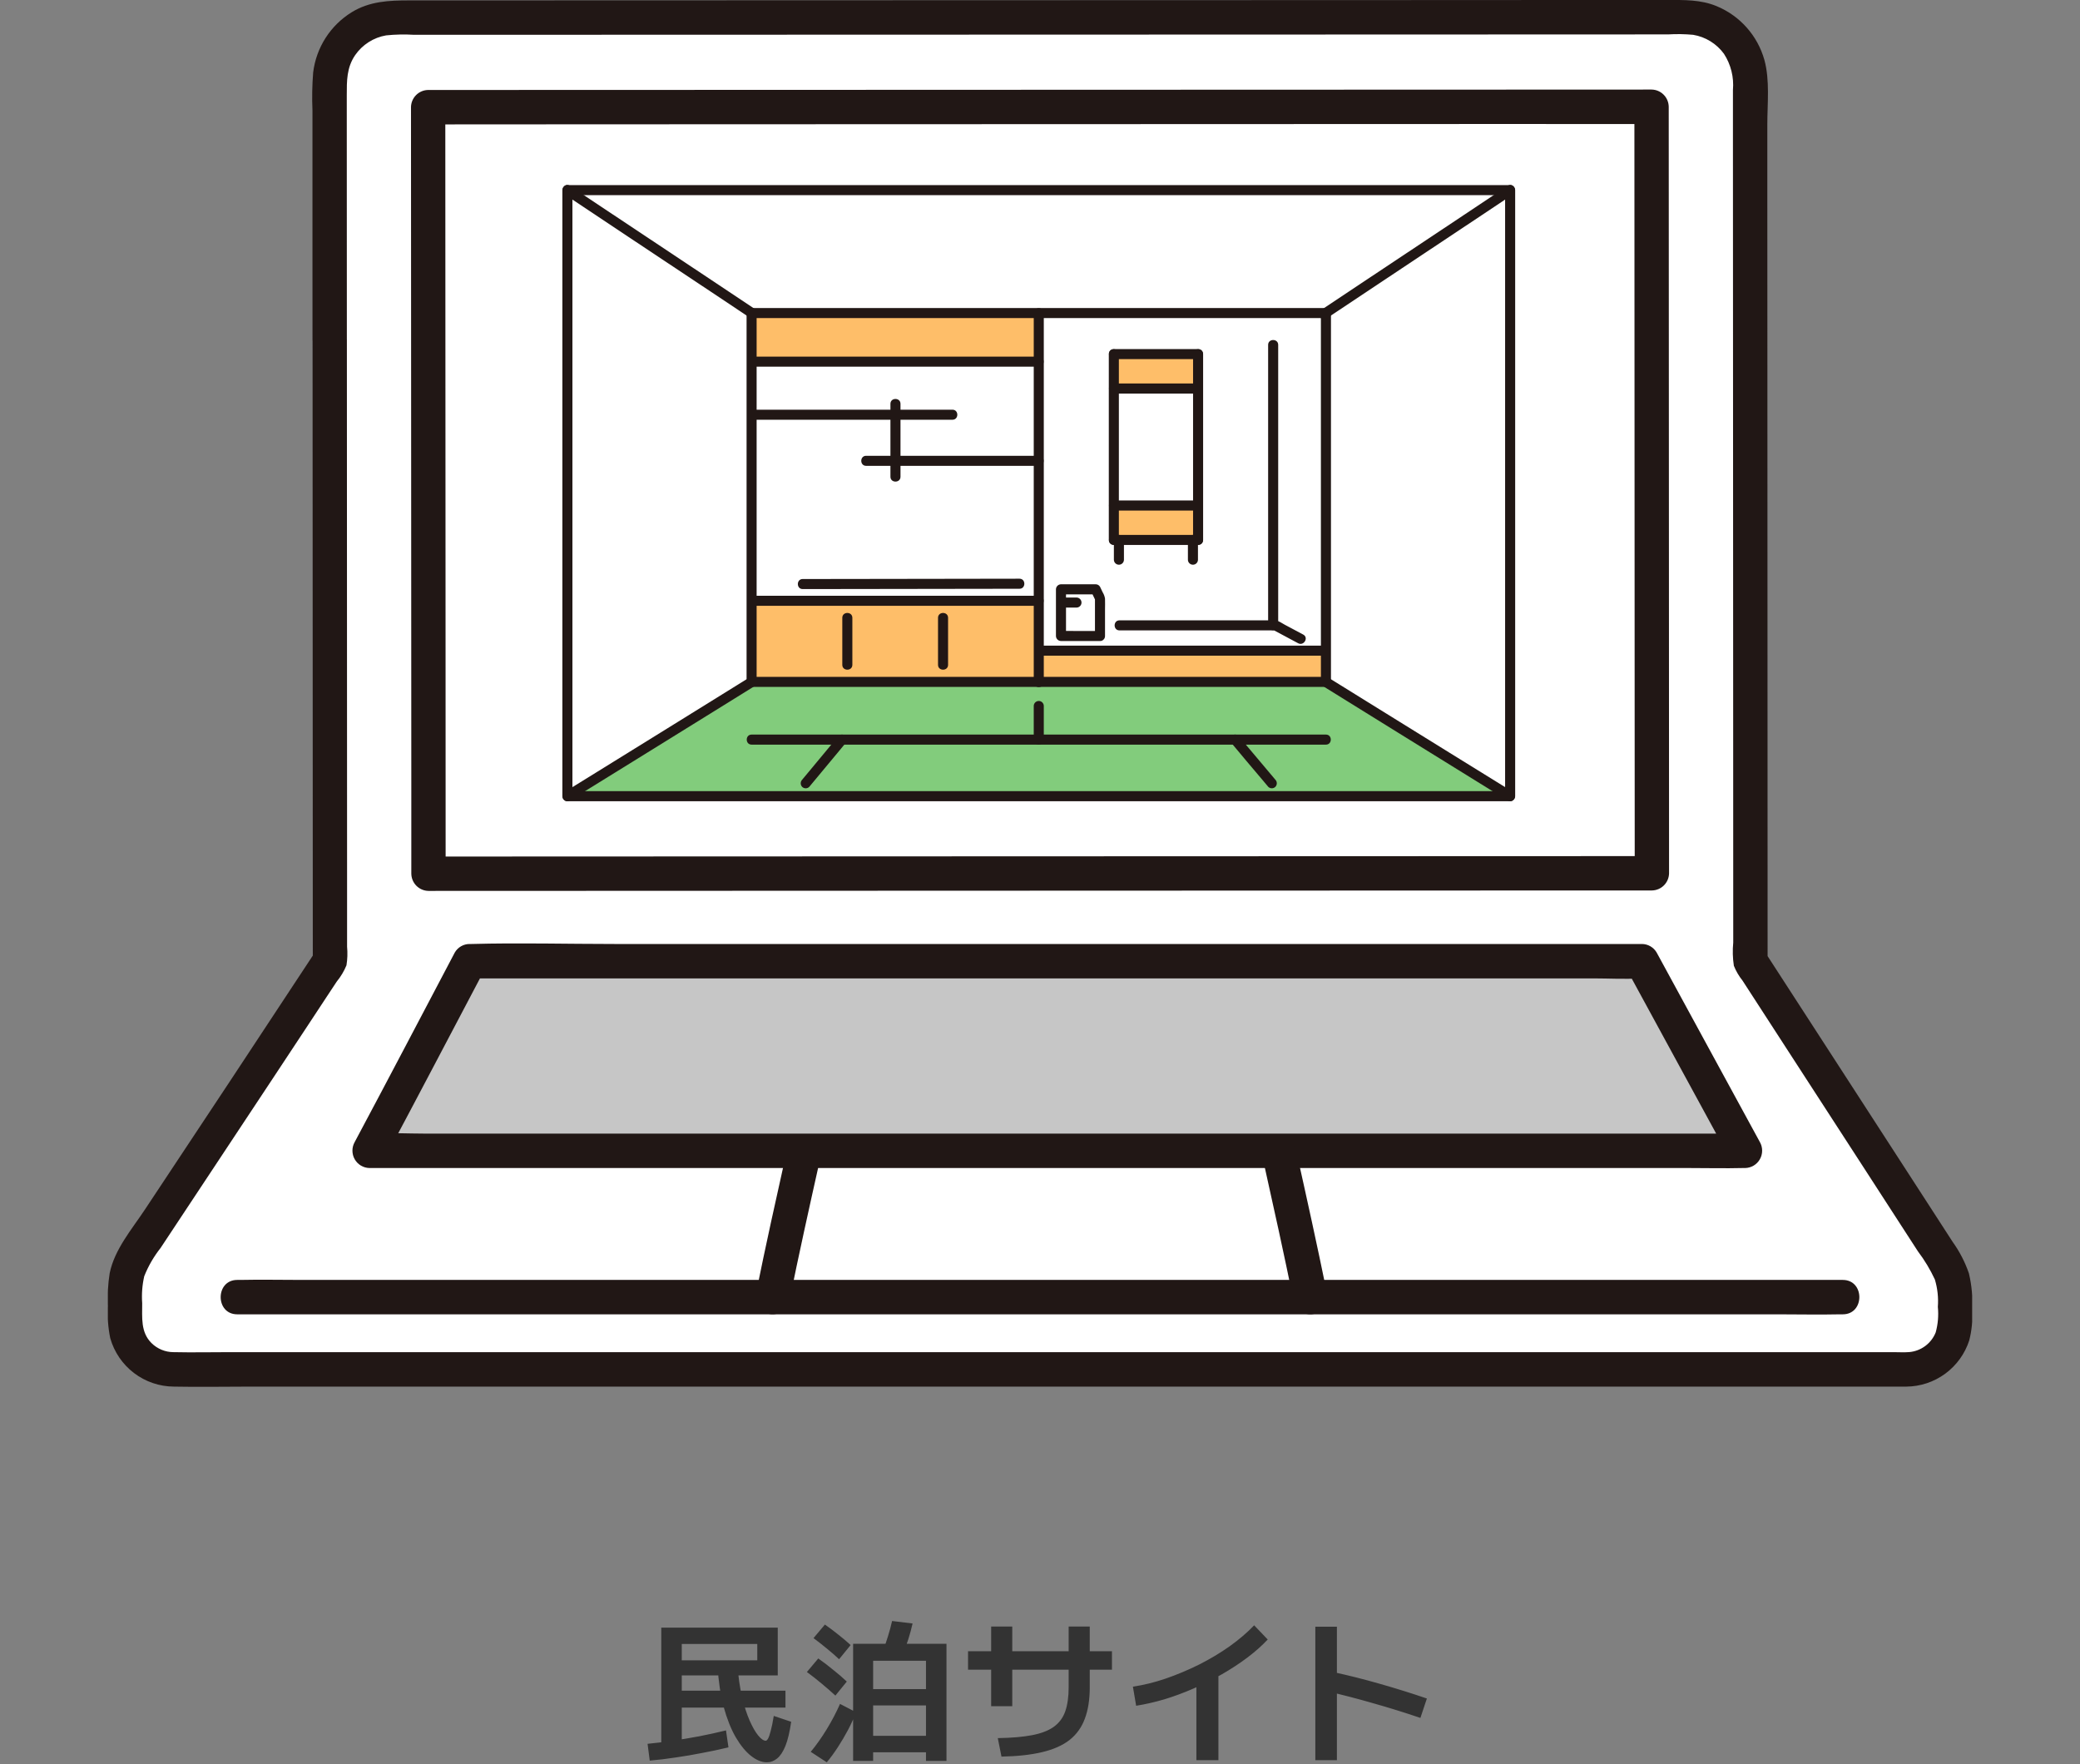
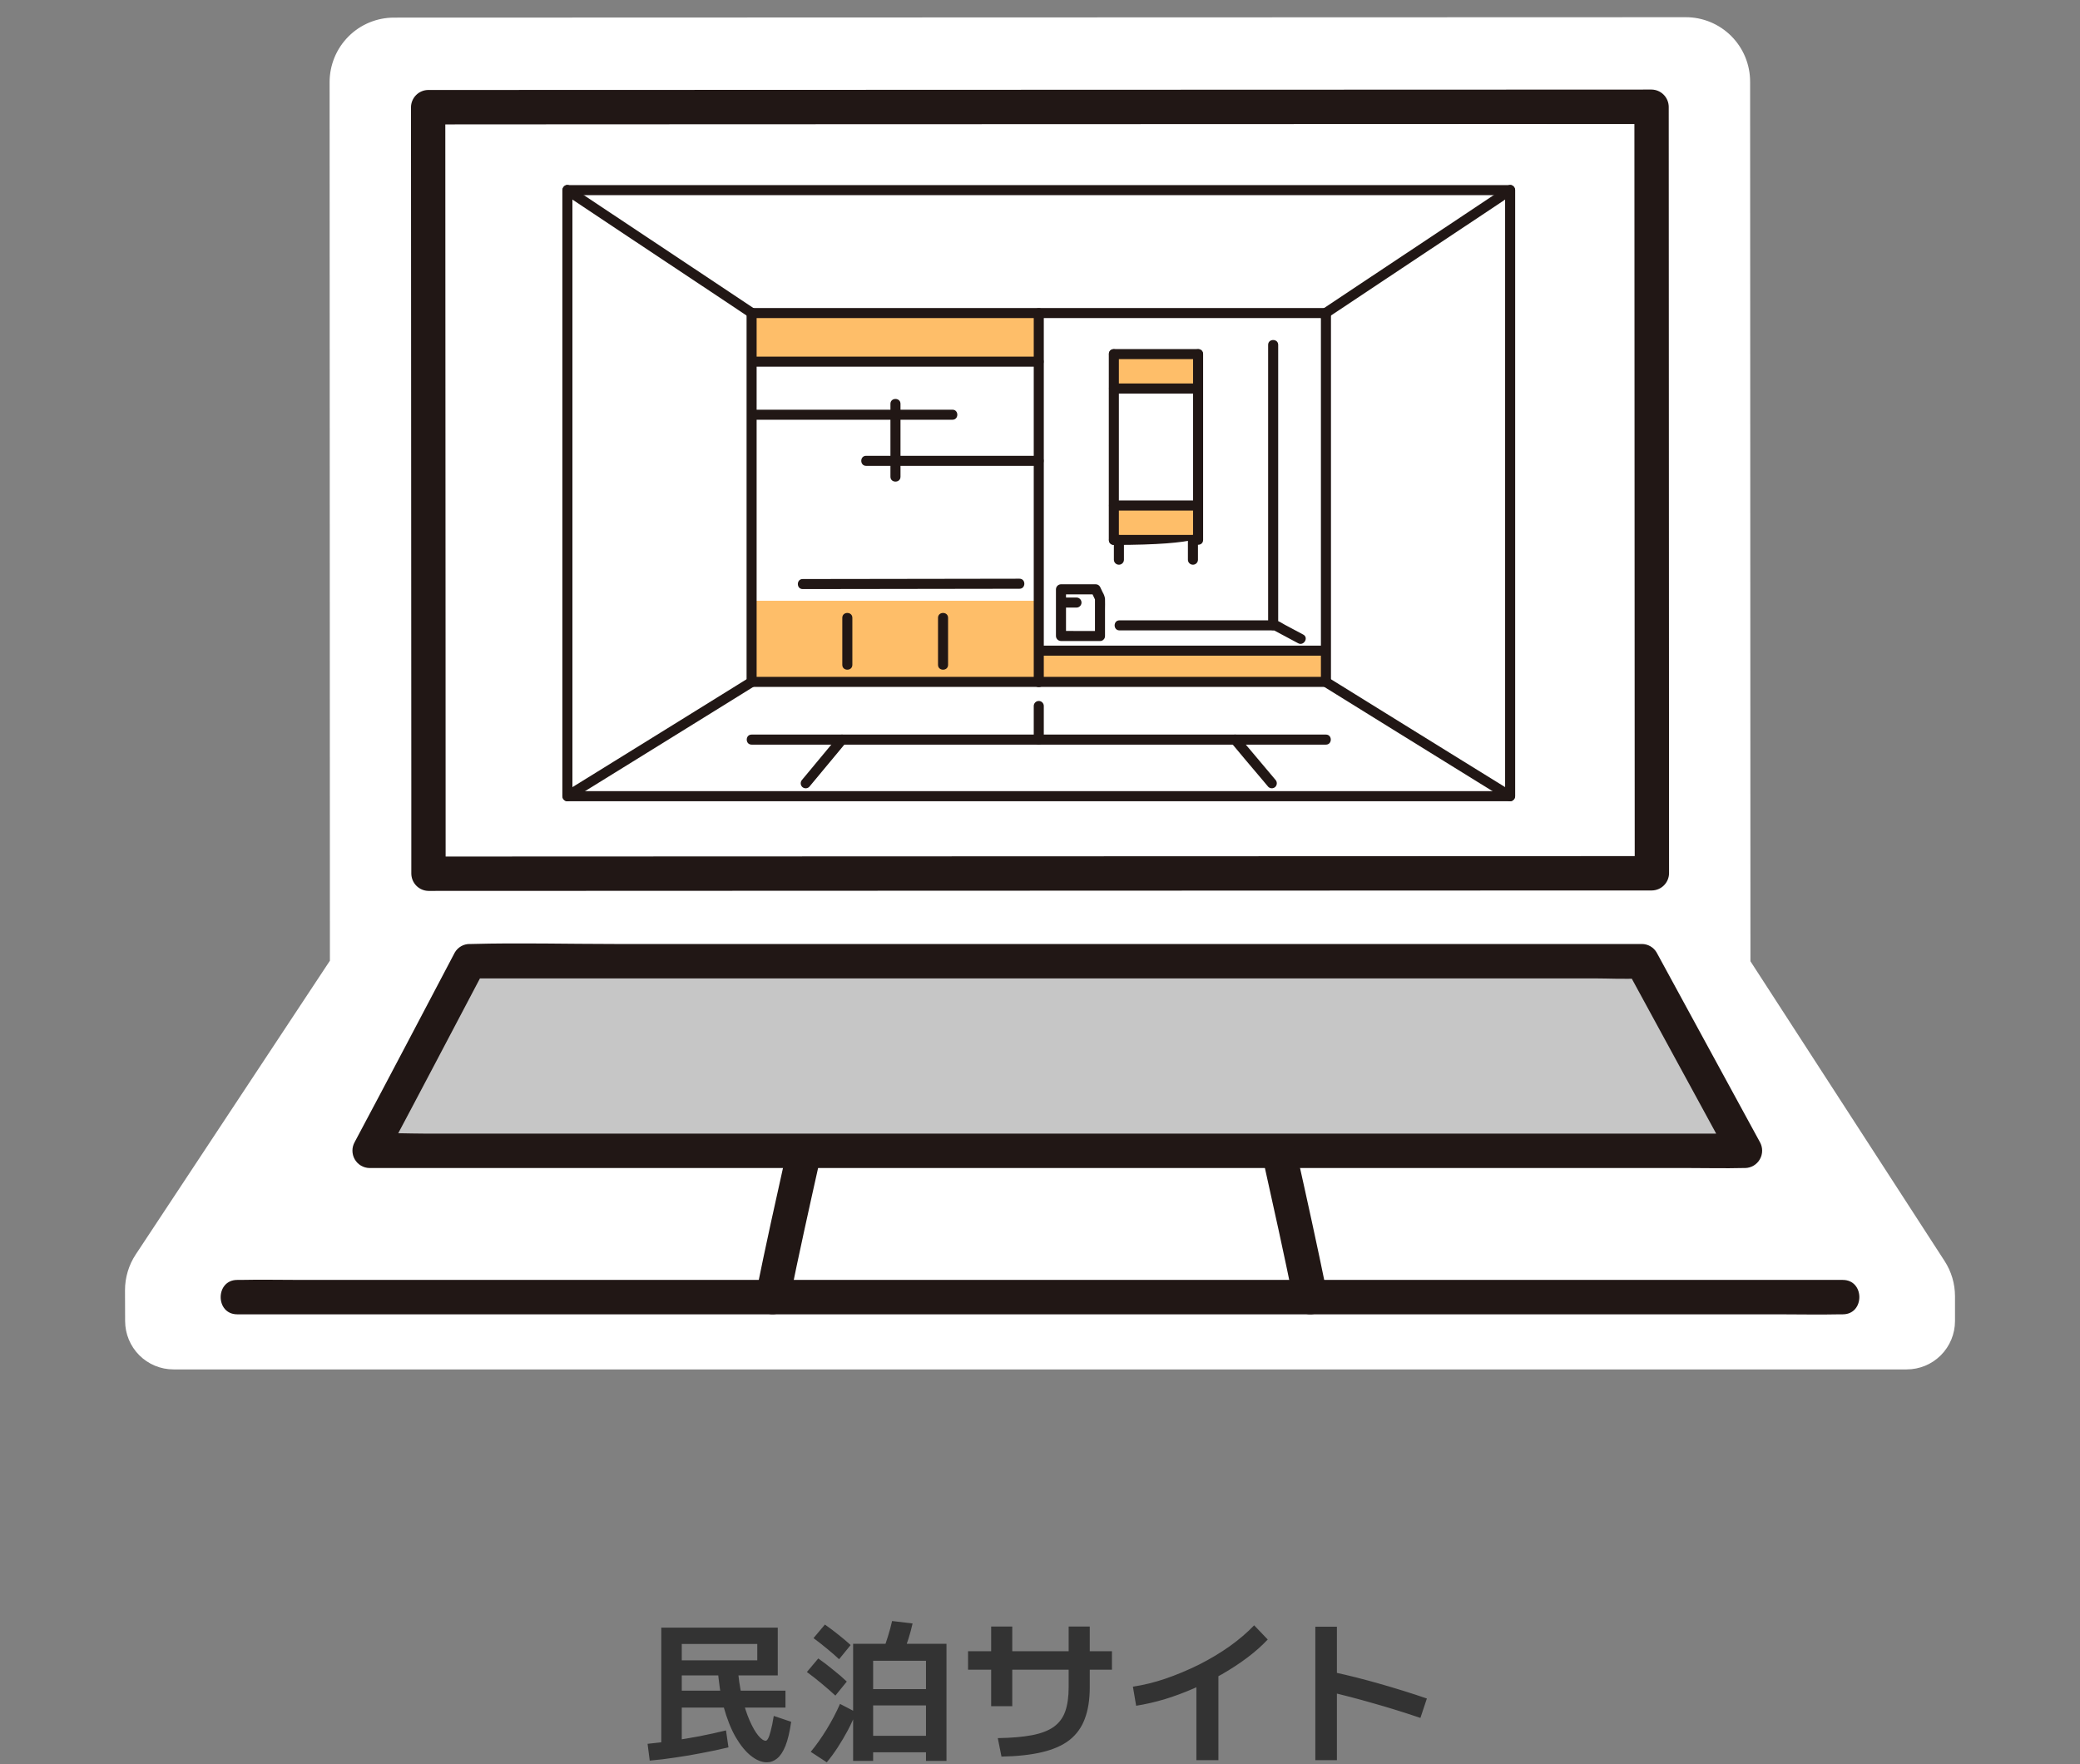
<svg xmlns="http://www.w3.org/2000/svg" width="270" height="229" viewBox="0 0 270 229" fill="none">
  <rect x="0" y="0" width="270" height="229" fill="#808080" stroke="none" />
  <g clip-path="url(#clip0_976_3749)">
    <path d="M42.798 44.091C42.798 31.396 42.789 19.634 42.786 10.668C42.785 9.568 43 8.478 43.419 7.461C43.838 6.444 44.453 5.52 45.229 4.741C46.004 3.963 46.925 3.345 47.939 2.924C48.953 2.502 50.04 2.286 51.137 2.286C86.878 2.275 188.887 2.244 218.818 2.233C219.915 2.231 221.003 2.446 222.018 2.866C223.032 3.286 223.955 3.902 224.731 4.68C225.508 5.458 226.124 6.382 226.544 7.399C226.964 8.416 227.179 9.506 227.178 10.607C227.188 39.847 227.21 92.006 227.22 124.766C235.625 137.737 244.027 150.709 252.426 163.682C253.307 165.043 253.775 166.63 253.774 168.252C253.774 169.328 253.774 170.422 253.774 171.468C253.772 173.134 253.111 174.731 251.935 175.907C250.759 177.084 249.165 177.745 247.504 177.743H22.512C20.852 177.744 19.259 177.083 18.083 175.908C16.908 174.732 16.246 173.136 16.242 171.472C16.242 170.149 16.232 168.949 16.227 167.49C16.221 165.831 16.705 164.207 17.619 162.824C26.026 150.113 34.428 137.403 42.825 124.696C42.821 108.73 42.808 73.85 42.798 44.091Z" fill="white" />
    <path d="M200.696 13.863C161.226 13.876 80.153 13.907 55.577 13.912C55.588 42.065 55.608 75.531 55.62 105.795V113.405C83.772 113.394 187.105 113.354 214.427 113.347C214.415 82.9 214.394 39.425 214.384 13.858L200.696 13.863Z" fill="white" />
    <path d="M219.496 136.463C217.103 132.072 214.732 127.717 213.121 124.759H60.959C57.877 130.605 51.428 142.875 47.959 149.372H226.529C224.822 146.244 222.147 141.326 219.496 136.463Z" fill="#C6C6C6" />
    <path d="M103.01 155.712C102.088 159.917 100.938 165.221 100.306 168.365C112.546 168.365 155.658 168.365 170.085 168.365C169.065 163.336 166.73 152.741 166.124 150.027C166.124 150.027 166.07 149.785 165.985 149.376H104.412L104.266 150.027C104.039 151.042 103.566 153.178 103.01 155.712Z" fill="white" />
-     <path d="M45.025 44.09L45.014 12.382C45.014 10.498 44.993 8.791 46.091 7.171C46.557 6.493 47.153 5.916 47.846 5.473C48.538 5.03 49.311 4.73 50.121 4.592C51.323 4.468 52.533 4.443 53.74 4.517H57.128C69.458 4.517 81.787 4.513 94.116 4.506L139.823 4.492L184.151 4.478L216.536 4.466C217.621 4.401 218.709 4.419 219.792 4.519C221.391 4.786 222.823 5.67 223.782 6.981C224.684 8.373 225.095 10.027 224.949 11.681C224.949 13.474 224.949 15.267 224.949 17.059C224.949 25.218 224.952 33.378 224.958 41.538C224.966 60.067 224.973 78.596 224.98 97.125L224.988 122.339C224.889 123.344 224.916 124.357 225.069 125.355C225.348 126.048 225.727 126.696 226.193 127.278L227.609 129.462C229.155 131.844 230.699 134.227 232.24 136.609L241.89 151.496L246.647 158.846C247.419 160.036 248.19 161.228 248.961 162.42C249.821 163.557 250.559 164.782 251.161 166.075C251.507 167.227 251.638 168.434 251.547 169.633C251.66 170.744 251.565 171.867 251.268 172.943C250.987 173.645 250.518 174.255 249.911 174.705C249.305 175.156 248.587 175.429 247.835 175.495C247.15 175.552 246.443 175.504 245.759 175.504H29.96C27.483 175.504 25 175.559 22.525 175.504C21.453 175.502 20.425 175.078 19.663 174.323C18.233 172.9 18.468 171.002 18.457 169.141C18.372 167.97 18.462 166.792 18.724 165.648C19.249 164.33 19.962 163.097 20.841 161.986C22.445 159.562 24.049 157.139 25.654 154.717C28.906 149.807 32.157 144.896 35.407 139.986C36.967 137.629 38.525 135.27 40.082 132.909C40.86 131.731 41.638 130.55 42.415 129.367C42.848 128.711 43.282 128.056 43.715 127.399C44.238 126.763 44.663 126.052 44.975 125.29C45.104 124.493 45.13 123.684 45.054 122.88V120.539C45.054 118.841 45.054 117.143 45.054 115.444C45.054 111.381 45.053 107.318 45.05 103.256L45.039 74.11C45.035 64.103 45.032 54.097 45.028 44.089C45.028 41.216 40.574 41.212 40.574 44.089C40.582 66.605 40.59 89.12 40.599 111.636L40.604 124.697L40.909 123.57C33.572 134.725 26.209 145.863 18.82 156.982C17.119 159.549 14.861 162.169 14.236 165.263C14.014 166.676 13.937 168.109 14.007 169.538C13.928 170.928 14.03 172.322 14.309 173.686C14.82 175.489 15.901 177.076 17.389 178.21C18.876 179.344 20.691 179.964 22.56 179.976C25.881 180.042 29.211 179.976 32.533 179.976H246.535C246.841 179.976 247.149 179.981 247.455 179.976C249.271 179.963 251.036 179.378 252.502 178.302C253.967 177.227 255.058 175.717 255.62 173.986C255.948 172.719 256.077 171.408 256.002 170.101C256.096 168.481 255.954 166.854 255.58 165.275C255.075 163.807 254.358 162.423 253.452 161.164L250.624 156.791C246.981 151.166 243.337 145.54 239.694 139.914C236.177 134.487 232.661 129.059 229.145 123.632L229.449 124.759C229.446 111.854 229.441 98.948 229.436 86.043C229.431 72.044 229.426 58.045 229.42 44.047C229.42 37.662 229.417 31.278 229.412 24.893V16.18C229.412 13.457 229.758 10.429 229.032 7.781C228.593 6.219 227.805 4.778 226.728 3.567C225.651 2.356 224.313 1.407 222.815 0.792C220.763 -0.054 218.639 -0.002 216.467 -0.001H206.3L178.677 0.013L145.285 0.023L110.21 0.034L78.119 0.045L53.11 0.052C50.487 0.052 47.977 0.163 45.663 1.582C44.296 2.423 43.135 3.562 42.268 4.915C41.4 6.268 40.848 7.8 40.652 9.397C40.52 11.042 40.489 12.694 40.56 14.343V19.646C40.56 23.569 40.56 27.491 40.56 31.413C40.56 35.641 40.561 39.869 40.564 44.098C40.572 46.964 45.026 46.969 45.025 44.09Z" fill="#211715" />
    <path d="M239.205 166.129H39.251C36.551 166.129 33.843 166.07 31.144 166.129C31.028 166.129 30.912 166.129 30.797 166.129C27.931 166.129 27.926 170.594 30.797 170.594H230.753C233.453 170.594 236.161 170.654 238.86 170.594C238.976 170.594 239.091 170.594 239.207 170.594C242.073 170.594 242.077 166.129 239.207 166.129H239.205Z" fill="#211715" />
    <path d="M221.418 135.336C219.293 131.435 217.168 127.534 215.044 123.631C214.847 123.294 214.567 123.015 214.229 122.821C213.892 122.628 213.51 122.526 213.121 122.526H79.736C73.575 122.526 67.387 122.358 61.226 122.526C61.133 122.526 61.048 122.526 60.959 122.526C60.57 122.525 60.188 122.626 59.85 122.82C59.513 123.014 59.232 123.294 59.036 123.631C54.709 131.839 50.407 140.06 46.036 148.245C45.846 148.586 45.747 148.97 45.749 149.36C45.751 149.75 45.853 150.134 46.047 150.472C46.241 150.811 46.519 151.093 46.854 151.291C47.189 151.49 47.57 151.598 47.959 151.605H219.244C221.571 151.605 223.904 151.663 226.23 151.605C226.329 151.605 226.429 151.605 226.528 151.605C226.918 151.598 227.299 151.49 227.634 151.292C227.969 151.093 228.247 150.811 228.441 150.472C228.635 150.134 228.738 149.751 228.74 149.36C228.742 148.97 228.643 148.586 228.452 148.245C226.109 143.941 223.765 139.638 221.418 135.336C220.043 132.813 216.196 135.064 217.572 137.59C219.917 141.893 222.261 146.196 224.606 150.5L226.528 147.139H55.243C52.93 147.139 50.569 147.003 48.258 147.139C48.158 147.145 48.058 147.139 47.959 147.139L49.882 150.5C54.252 142.312 58.555 134.093 62.883 125.885L60.959 126.991H206.884C208.86 126.991 210.88 127.113 212.854 126.991C212.942 126.986 213.032 126.991 213.121 126.991L211.197 125.885C213.321 129.788 215.445 133.689 217.572 137.59C218.947 140.117 222.795 137.861 221.418 135.336Z" fill="#211715" />
    <path d="M102.453 168.953C103.691 162.824 105.051 156.718 106.415 150.615C106.558 150.045 106.477 149.441 106.187 148.929C105.897 148.417 105.421 148.037 104.858 147.869C104.289 147.718 103.684 147.797 103.172 148.088C102.659 148.38 102.282 148.861 102.119 149.428C100.757 155.531 99.397 161.637 98.158 167.766C98.016 168.337 98.098 168.94 98.388 169.452C98.677 169.963 99.153 170.343 99.714 170.513C100.283 170.664 100.889 170.586 101.402 170.294C101.914 170.003 102.291 169.521 102.453 168.953Z" fill="#211715" />
    <path d="M163.977 150.616C165.339 156.719 166.688 162.827 167.937 168.954C168.094 169.525 168.471 170.01 168.985 170.303C169.499 170.595 170.107 170.671 170.677 170.514C171.247 170.356 171.731 169.978 172.022 169.463C172.314 168.948 172.39 168.338 172.233 167.767C170.983 161.64 169.635 155.532 168.271 149.429C168.114 148.858 167.738 148.373 167.224 148.08C166.71 147.788 166.102 147.712 165.532 147.869C164.963 148.027 164.479 148.405 164.187 148.92C163.896 149.435 163.82 150.045 163.977 150.616Z" fill="#211715" />
    <path d="M200.696 11.63L173.55 11.639L141.27 11.65L108.236 11.662L78.828 11.671L57.505 11.678H55.577C54.989 11.686 54.427 11.924 54.011 12.341C53.596 12.758 53.358 13.321 53.35 13.911C53.356 28.309 53.362 42.706 53.37 57.103C53.378 72.137 53.386 87.172 53.392 102.207C53.392 105.938 53.392 109.671 53.392 113.403C53.401 113.993 53.638 114.556 54.054 114.973C54.469 115.389 55.031 115.628 55.619 115.636L79.669 115.627L113.92 115.614L152.127 115.6L187.01 115.587L212.342 115.578H214.429C215.017 115.57 215.579 115.332 215.995 114.915C216.41 114.498 216.648 113.935 216.656 113.346L216.64 73.648C216.634 60.12 216.628 46.592 216.622 33.064L216.614 13.857C216.605 13.267 216.368 12.704 215.952 12.287C215.536 11.87 214.975 11.632 214.387 11.624L200.696 11.63C197.831 11.63 197.826 16.096 200.696 16.096H214.384L212.157 13.863C212.162 25.935 212.167 38.007 212.173 50.079C212.178 63.929 212.184 77.778 212.19 91.627C212.19 98.869 212.194 106.11 212.2 113.351L214.427 111.118L190.765 111.126L156.716 111.138L118.52 111.152L83.46 111.165L57.763 111.175H55.62L57.847 113.408C57.836 103.222 57.833 93.036 57.837 82.85L57.814 37.789C57.811 29.831 57.807 21.873 57.804 13.916L55.577 16.148L75.706 16.136L104.372 16.125L137.199 16.114L169.806 16.102L197.695 16.093H200.701C203.563 16.096 203.567 11.63 200.696 11.63Z" fill="#211715" />
    <g clip-path="url(#clip1_976_3749)">
      <path d="M172.076 40.633H172.118V88.505H97.563V40.633H172.076Z" fill="white" />
      <path d="M172.116 84.452V88.505H134.84V84.452H172.116Z" fill="#FEBE69" />
      <path d="M134.84 84.452V88.505H97.564V77.978H134.84V84.452Z" fill="#FEBE69" />
      <path d="M134.84 40.633V46.938H97.564V40.633H134.84Z" fill="#FEBE69" />
-       <path d="M172.118 88.505V40.632H172.076C178.697 36.21 191.575 27.67 196.027 24.684V103.334C191.631 100.619 179.004 92.803 172.082 88.505H172.118Z" fill="white" />
      <path d="M196.026 24.674V24.685C191.575 27.671 178.697 36.212 172.075 40.634H97.607C91.09 36.28 78.114 27.678 73.656 24.685V24.675H196.028L196.026 24.674Z" fill="white" />
      <path d="M97.563 88.506H97.596C90.758 92.751 78.057 100.617 73.654 103.335V24.686C78.112 27.678 91.088 36.281 97.605 40.634H97.563V88.506Z" fill="white" />
-       <path d="M172.088 103.341C179.393 103.341 187.021 103.338 196.028 103.335C191.629 100.619 179.006 92.804 172.084 88.505C164.052 88.505 138.202 88.505 134.841 88.505H97.593C90.751 92.756 78.031 100.631 73.639 103.342H134.841C149.367 103.343 160.307 103.343 172.088 103.341Z" fill="#82CC7C" />
      <path d="M155.522 65.611V70.082H144.585V65.611H155.522Z" fill="#FEBE69" />
      <path d="M155.522 45.959V50.427H144.585V45.959H155.522Z" fill="#FEBE69" />
      <path d="M96.911 40.633V88.506C96.911 89.346 98.216 89.347 98.216 88.506V40.633C98.216 39.793 96.911 39.792 96.911 40.633Z" fill="#211715" />
      <path d="M123.068 86.292V80.189C123.068 79.349 121.762 79.348 121.762 80.189V86.292C121.762 87.132 123.068 87.133 123.068 86.292Z" fill="#211715" />
      <path d="M110.642 86.292V80.189C110.642 79.349 109.337 79.348 109.337 80.189V86.292C109.337 87.132 110.642 87.133 110.642 86.292Z" fill="#211715" />
      <path d="M97.564 89.159H172.117C172.957 89.159 172.958 87.853 172.117 87.853H97.564C96.724 87.853 96.722 89.159 97.564 89.159Z" fill="#211715" />
      <path d="M171.92 83.798H135.058C134.218 83.798 134.216 85.103 135.058 85.103H171.92C172.76 85.103 172.762 83.798 171.92 83.798Z" fill="#211715" />
      <path d="M145.319 81.824H165.553L165.224 81.735C166.317 82.325 167.413 82.91 168.51 83.491C169.253 83.883 169.914 82.756 169.169 82.364C168.371 81.944 167.575 81.519 166.781 81.091C166.393 80.883 165.948 80.542 165.504 80.518C165.161 80.499 164.812 80.518 164.469 80.518H145.319C144.479 80.518 144.478 81.823 145.319 81.823V81.824Z" fill="#211715" />
-       <path d="M97.636 78.632H134.841C135.68 78.632 135.682 77.326 134.841 77.326H97.636C96.796 77.326 96.795 78.632 97.636 78.632Z" fill="#211715" />
      <path d="M97.636 47.592H134.841C135.68 47.592 135.682 46.286 134.841 46.286H97.636C96.796 46.286 96.795 47.592 97.636 47.592Z" fill="#211715" />
      <path d="M97.564 41.286H172.117C172.957 41.286 172.958 39.98 172.117 39.98H97.564C96.724 39.98 96.722 41.286 97.564 41.286Z" fill="#211715" />
      <path d="M171.464 40.633V88.506C171.464 89.346 172.77 89.347 172.77 88.506V40.633C172.77 39.793 171.464 39.792 171.464 40.633Z" fill="#211715" />
      <path d="M164.613 44.763V81.171C164.613 82.011 165.919 82.013 165.919 81.171V44.763C165.919 43.923 164.613 43.922 164.613 44.763Z" fill="#211715" />
      <path d="M172.117 95.345H97.564C96.724 95.345 96.722 96.65 97.564 96.65H172.117C172.957 96.65 172.958 95.345 172.117 95.345Z" fill="#211715" />
      <path d="M73.653 103.995H196.028C196.2 103.993 196.365 103.923 196.487 103.801C196.609 103.68 196.678 103.515 196.681 103.343V24.675C196.678 24.503 196.609 24.338 196.487 24.216C196.365 24.095 196.2 24.025 196.028 24.023H73.653C73.48 24.025 73.316 24.095 73.194 24.216C73.072 24.338 73.002 24.503 73 24.675V103.343C73 104.182 74.305 104.184 74.305 103.343V24.675L73.653 25.328H196.028L195.375 24.675V103.343L196.028 102.69H73.653C72.813 102.69 72.811 103.995 73.653 103.995Z" fill="#211715" />
      <path d="M73.312 25.24C76.054 27.079 78.802 28.911 81.556 30.735C85.107 33.097 88.659 35.458 92.21 37.82C93.909 38.951 95.608 40.084 97.307 41.217C98.007 41.685 98.661 40.555 97.966 40.09C94.73 37.928 91.491 35.772 88.249 33.62C84.834 31.349 81.419 29.078 78.005 26.806C76.659 25.91 75.314 25.011 73.971 24.112C73.271 23.642 72.617 24.773 73.312 25.24Z" fill="#211715" />
      <path d="M73.982 103.899C76.675 102.236 79.367 100.572 82.057 98.906C85.609 96.706 89.16 94.506 92.712 92.306C94.45 91.228 96.188 90.15 97.925 89.071C98.637 88.629 97.983 87.499 97.266 87.944C93.997 89.974 90.727 92.002 87.456 94.028C84.066 96.128 80.676 98.227 77.285 100.326C75.965 101.143 74.644 101.959 73.324 102.774C72.611 103.214 73.266 104.344 73.983 103.901L73.982 103.899Z" fill="#211715" />
      <path d="M195.711 24.112C192.956 25.96 190.195 27.8 187.43 29.631C183.845 32.016 180.26 34.4 176.675 36.784C174.96 37.925 173.247 39.067 171.534 40.211C170.839 40.675 171.492 41.806 172.193 41.338C175.443 39.166 178.698 36.999 181.955 34.837C185.404 32.544 188.852 30.25 192.301 27.956C193.658 27.052 195.015 26.146 196.37 25.239C197.064 24.773 196.412 23.642 195.711 24.112H195.711Z" fill="#211715" />
      <path d="M196.357 102.772C193.639 101.094 190.922 99.413 188.206 97.73C184.638 95.521 181.071 93.311 177.505 91.101C175.753 90.014 174.001 88.928 172.25 87.84C171.535 87.395 170.88 88.525 171.592 88.967C174.89 91.016 178.19 93.063 181.492 95.107C184.896 97.216 188.301 99.324 191.707 101.431C193.037 102.254 194.368 103.077 195.699 103.899C196.417 104.342 197.072 103.214 196.358 102.772H196.357Z" fill="#211715" />
      <path d="M134.188 40.633V88.552C134.188 89.392 135.493 89.394 135.493 88.552V40.633C135.493 39.793 134.188 39.792 134.188 40.633Z" fill="#211715" />
      <path d="M134.188 91.635V95.999C134.188 96.172 134.257 96.338 134.379 96.46C134.502 96.582 134.668 96.651 134.841 96.651C135.014 96.651 135.18 96.582 135.302 96.46C135.425 96.338 135.493 96.172 135.493 95.999V91.635C135.493 91.462 135.425 91.296 135.302 91.174C135.18 91.051 135.014 90.982 134.841 90.982C134.668 90.982 134.502 91.051 134.379 91.174C134.257 91.296 134.188 91.462 134.188 91.635Z" fill="#211715" />
      <path d="M97.662 54.481H123.636C124.476 54.481 124.477 53.176 123.636 53.176H97.662C96.822 53.176 96.821 54.481 97.662 54.481Z" fill="#211715" />
      <path d="M112.43 60.465H134.84C135.68 60.465 135.682 59.159 134.84 59.159H112.43C111.59 59.159 111.588 60.465 112.43 60.465Z" fill="#211715" />
      <path d="M115.585 52.414V61.878C115.585 62.718 116.891 62.719 116.891 61.878V52.414C116.891 51.574 115.585 51.572 115.585 52.414Z" fill="#211715" />
      <path d="M142.787 82.552V77.659L142.682 77.434C142.582 77.22 142.307 76.663 142.23 76.491H137.723V82.547L142.787 82.552Z" fill="white" />
      <path d="M139.736 77.557H137.964C137.791 77.557 137.625 77.625 137.502 77.748C137.38 77.87 137.311 78.036 137.311 78.209C137.311 78.382 137.38 78.549 137.502 78.671C137.625 78.793 137.791 78.862 137.964 78.862H139.736C139.909 78.862 140.075 78.793 140.197 78.671C140.319 78.549 140.388 78.382 140.388 78.209C140.388 78.036 140.319 77.87 140.197 77.748C140.075 77.625 139.909 77.557 139.736 77.557Z" fill="#211715" />
      <path d="M143.44 82.552V79.144C143.44 78.667 143.461 78.184 143.44 77.707C143.397 77.418 143.296 77.14 143.143 76.891C143.026 76.648 142.905 76.406 142.793 76.161C142.737 76.062 142.654 75.98 142.555 75.923C142.456 75.866 142.344 75.837 142.23 75.838H137.723C137.551 75.84 137.386 75.91 137.264 76.032C137.142 76.154 137.073 76.318 137.07 76.491V82.548C137.073 82.72 137.142 82.885 137.264 83.007C137.386 83.129 137.551 83.198 137.723 83.201L142.787 83.205C143.627 83.205 143.629 81.9 142.787 81.9L137.723 81.895L138.376 82.548V76.492L137.723 77.145H142.23L141.666 76.822C141.846 77.213 142.041 77.599 142.224 77.99L142.135 77.66V82.552C142.135 83.392 143.44 83.394 143.44 82.552Z" fill="#211715" />
      <path d="M155.521 45.307H144.585C143.745 45.307 143.744 46.612 144.585 46.612H155.521C156.362 46.612 156.363 45.307 155.521 45.307Z" fill="#211715" />
      <path d="M155.521 50.427V65.612H144.584V50.427H155.521Z" fill="white" />
      <path d="M155.521 64.961H144.585C143.745 64.961 143.744 66.266 144.585 66.266H155.521C156.362 66.266 156.363 64.961 155.521 64.961Z" fill="#211715" />
-       <path d="M155.521 69.428H144.585C143.745 69.428 143.744 70.733 144.585 70.733H155.521C156.362 70.733 156.363 69.428 155.521 69.428Z" fill="#211715" />
+       <path d="M155.521 69.428H144.585C143.745 69.428 143.744 70.733 144.585 70.733C156.362 70.733 156.363 69.428 155.521 69.428Z" fill="#211715" />
      <path d="M155.521 49.775H144.585C143.745 49.775 143.744 51.081 144.585 51.081H155.521C156.362 51.081 156.363 49.775 155.521 49.775Z" fill="#211715" />
      <path d="M143.932 45.96V70.081C143.932 70.921 145.238 70.922 145.238 70.081V45.96C145.238 45.12 143.932 45.118 143.932 45.96Z" fill="#211715" />
      <path d="M154.869 45.96V70.081C154.869 70.921 156.174 70.922 156.174 70.081V45.96C156.174 45.12 154.869 45.118 154.869 45.96Z" fill="#211715" />
      <path d="M154.2 70.08V72.647C154.2 72.82 154.268 72.986 154.391 73.108C154.513 73.231 154.679 73.299 154.852 73.299C155.026 73.299 155.192 73.231 155.314 73.108C155.436 72.986 155.505 72.82 155.505 72.647V70.08C155.505 69.907 155.436 69.741 155.314 69.619C155.192 69.496 155.026 69.428 154.852 69.428C154.679 69.428 154.513 69.496 154.391 69.619C154.268 69.741 154.2 69.907 154.2 70.08Z" fill="#211715" />
      <path d="M144.591 70.08V72.647C144.591 72.82 144.66 72.986 144.782 73.108C144.905 73.231 145.071 73.299 145.244 73.299C145.417 73.299 145.583 73.231 145.706 73.108C145.828 72.986 145.897 72.82 145.897 72.647V70.08C145.897 69.907 145.828 69.741 145.706 69.619C145.583 69.496 145.417 69.428 145.244 69.428C145.071 69.428 144.905 69.496 144.782 69.619C144.66 69.741 144.591 69.907 144.591 70.08Z" fill="#211715" />
      <path d="M104.199 76.46C107.767 76.46 111.335 76.455 114.903 76.445C119.66 76.439 124.416 76.431 129.171 76.424L132.337 76.419C133.177 76.419 133.178 75.113 132.337 75.113L123.511 75.127C118.579 75.135 113.647 75.142 108.714 75.149C107.209 75.151 105.704 75.153 104.198 75.154C103.358 75.154 103.357 76.46 104.198 76.46H104.199Z" fill="#211715" />
      <path d="M105.048 102.129C106.367 100.547 107.684 98.963 108.999 97.377C109.251 97.073 109.504 96.767 109.757 96.461C109.875 96.336 109.941 96.171 109.941 95.999C109.941 95.828 109.875 95.662 109.757 95.538C109.634 95.417 109.468 95.349 109.295 95.349C109.123 95.349 108.957 95.417 108.834 95.538C107.533 97.118 106.22 98.689 104.911 100.262C104.65 100.576 104.387 100.891 104.124 101.206C104.006 101.331 103.94 101.496 103.94 101.667C103.94 101.839 104.006 102.004 104.124 102.129C104.248 102.25 104.413 102.318 104.586 102.318C104.759 102.318 104.925 102.25 105.048 102.129Z" fill="#211715" />
      <path d="M165.553 101.204C164.23 99.618 162.89 98.045 161.56 96.463C161.301 96.155 161.041 95.847 160.785 95.536C160.662 95.415 160.496 95.347 160.323 95.347C160.151 95.347 159.985 95.415 159.862 95.536C159.743 95.66 159.677 95.825 159.677 95.997C159.677 96.169 159.743 96.335 159.862 96.459C161.167 98.043 162.505 99.602 163.827 101.171C164.095 101.49 164.363 101.808 164.63 102.127C164.753 102.248 164.919 102.316 165.092 102.316C165.265 102.316 165.43 102.248 165.553 102.127C165.672 102.003 165.739 101.837 165.739 101.665C165.739 101.493 165.672 101.328 165.553 101.204Z" fill="#211715" />
    </g>
  </g>
  <path d="M85.84 227.2V211.26H100.96V217.46H88.5V215.5H98.3V213.38H88.5V219.44H101.96V221.64H88.5V227.2H85.84ZM84.34 228.52L84.06 226.34C85.14 226.233 86.24 226.1 87.36 225.94C88.48 225.767 89.62 225.573 90.78 225.36C91.94 225.133 93.093 224.88 94.24 224.6L94.56 226.8C93.4 227.08 92.24 227.327 91.08 227.54C89.933 227.767 88.793 227.96 87.66 228.12C86.54 228.293 85.433 228.427 84.34 228.52ZM99.54 228.74C98.873 228.74 98.187 228.46 97.48 227.9C96.787 227.353 96.127 226.547 95.5 225.48C94.887 224.413 94.367 223.107 93.94 221.56C93.527 220 93.26 218.22 93.14 216.22H95.74C95.847 217.7 96.04 219.04 96.32 220.24C96.6 221.427 96.927 222.447 97.3 223.3C97.673 224.153 98.047 224.807 98.42 225.26C98.793 225.713 99.12 225.94 99.4 225.94C99.493 225.94 99.593 225.847 99.7 225.66C99.807 225.473 99.92 225.147 100.04 224.68C100.173 224.213 100.307 223.56 100.44 222.72L102.7 223.48C102.513 224.787 102.267 225.827 101.96 226.6C101.653 227.36 101.293 227.907 100.88 228.24C100.48 228.573 100.033 228.74 99.54 228.74ZM110.74 228.56V213.36H122.86V228.56H120.2V227.44H113.34V225.3H120.2V221.36H113.34V219.24H120.2V215.56H113.34V228.56H110.74ZM107.32 228.74L105.24 227.38C105.96 226.513 106.653 225.533 107.32 224.44C107.987 223.347 108.56 222.253 109.04 221.16L111.12 222.24C110.84 222.987 110.493 223.753 110.08 224.54C109.667 225.313 109.227 226.06 108.76 226.78C108.293 227.5 107.813 228.153 107.32 228.74ZM108.44 220.08C107.893 219.573 107.313 219.067 106.7 218.56C106.087 218.04 105.433 217.527 104.74 217.02L106.22 215.26C106.913 215.753 107.567 216.253 108.18 216.76C108.807 217.253 109.387 217.753 109.92 218.26L108.44 220.08ZM108.92 215.36C108.44 214.907 107.92 214.453 107.36 214C106.8 213.533 106.213 213.073 105.6 212.62L107.08 210.86C107.707 211.3 108.3 211.747 108.86 212.2C109.42 212.64 109.94 213.08 110.42 213.52L108.92 215.36ZM117.26 214.54L114.62 214.2C114.86 213.627 115.073 213.027 115.26 212.4C115.46 211.773 115.64 211.107 115.8 210.4L118.46 210.72C118.3 211.427 118.12 212.093 117.92 212.72C117.72 213.347 117.5 213.953 117.26 214.54ZM129.52 225.6C131.293 225.573 132.773 225.447 133.96 225.22C135.147 224.993 136.087 224.633 136.78 224.14C137.487 223.633 137.987 222.96 138.28 222.12C138.573 221.28 138.72 220.24 138.72 219V211.12H141.46V219C141.46 220.587 141.247 221.947 140.82 223.08C140.407 224.2 139.747 225.12 138.84 225.84C137.933 226.547 136.747 227.073 135.28 227.42C133.827 227.767 132.067 227.96 130 228L129.52 225.6ZM128.66 221.46V211.12H131.4V221.46H128.66ZM125.66 216.72V214.32H144.34V216.72H125.66ZM147.06 218.92C148.433 218.72 149.847 218.373 151.3 217.88C152.767 217.373 154.213 216.767 155.64 216.06C157.067 215.34 158.393 214.547 159.62 213.68C160.847 212.8 161.907 211.893 162.8 210.96L164.56 212.8C163.8 213.613 162.913 214.4 161.9 215.16C160.887 215.92 159.787 216.64 158.6 217.32C157.427 217.987 156.207 218.6 154.94 219.16C153.687 219.707 152.427 220.173 151.16 220.56C149.893 220.933 148.667 221.213 147.48 221.4L147.06 218.92ZM155.3 228.46V217H158.16V228.46H155.3ZM184.38 222.98C182.3 222.273 180.24 221.633 178.2 221.06C176.16 220.473 174.233 219.973 172.42 219.56L173.12 217.04C175.04 217.453 177.047 217.96 179.14 218.56C181.247 219.16 183.273 219.793 185.22 220.46L184.38 222.98ZM170.74 228.46V211.14H173.54V228.46H170.74Z" fill="#333333" />
  <defs>
    <clipPath id="clip0_976_3749">
      <rect width="242" height="180" fill="white" transform="translate(14)" />
    </clipPath>
    <clipPath id="clip1_976_3749">
      <rect width="123.681" height="80" fill="white" transform="translate(73 24)" />
    </clipPath>
  </defs>
</svg>